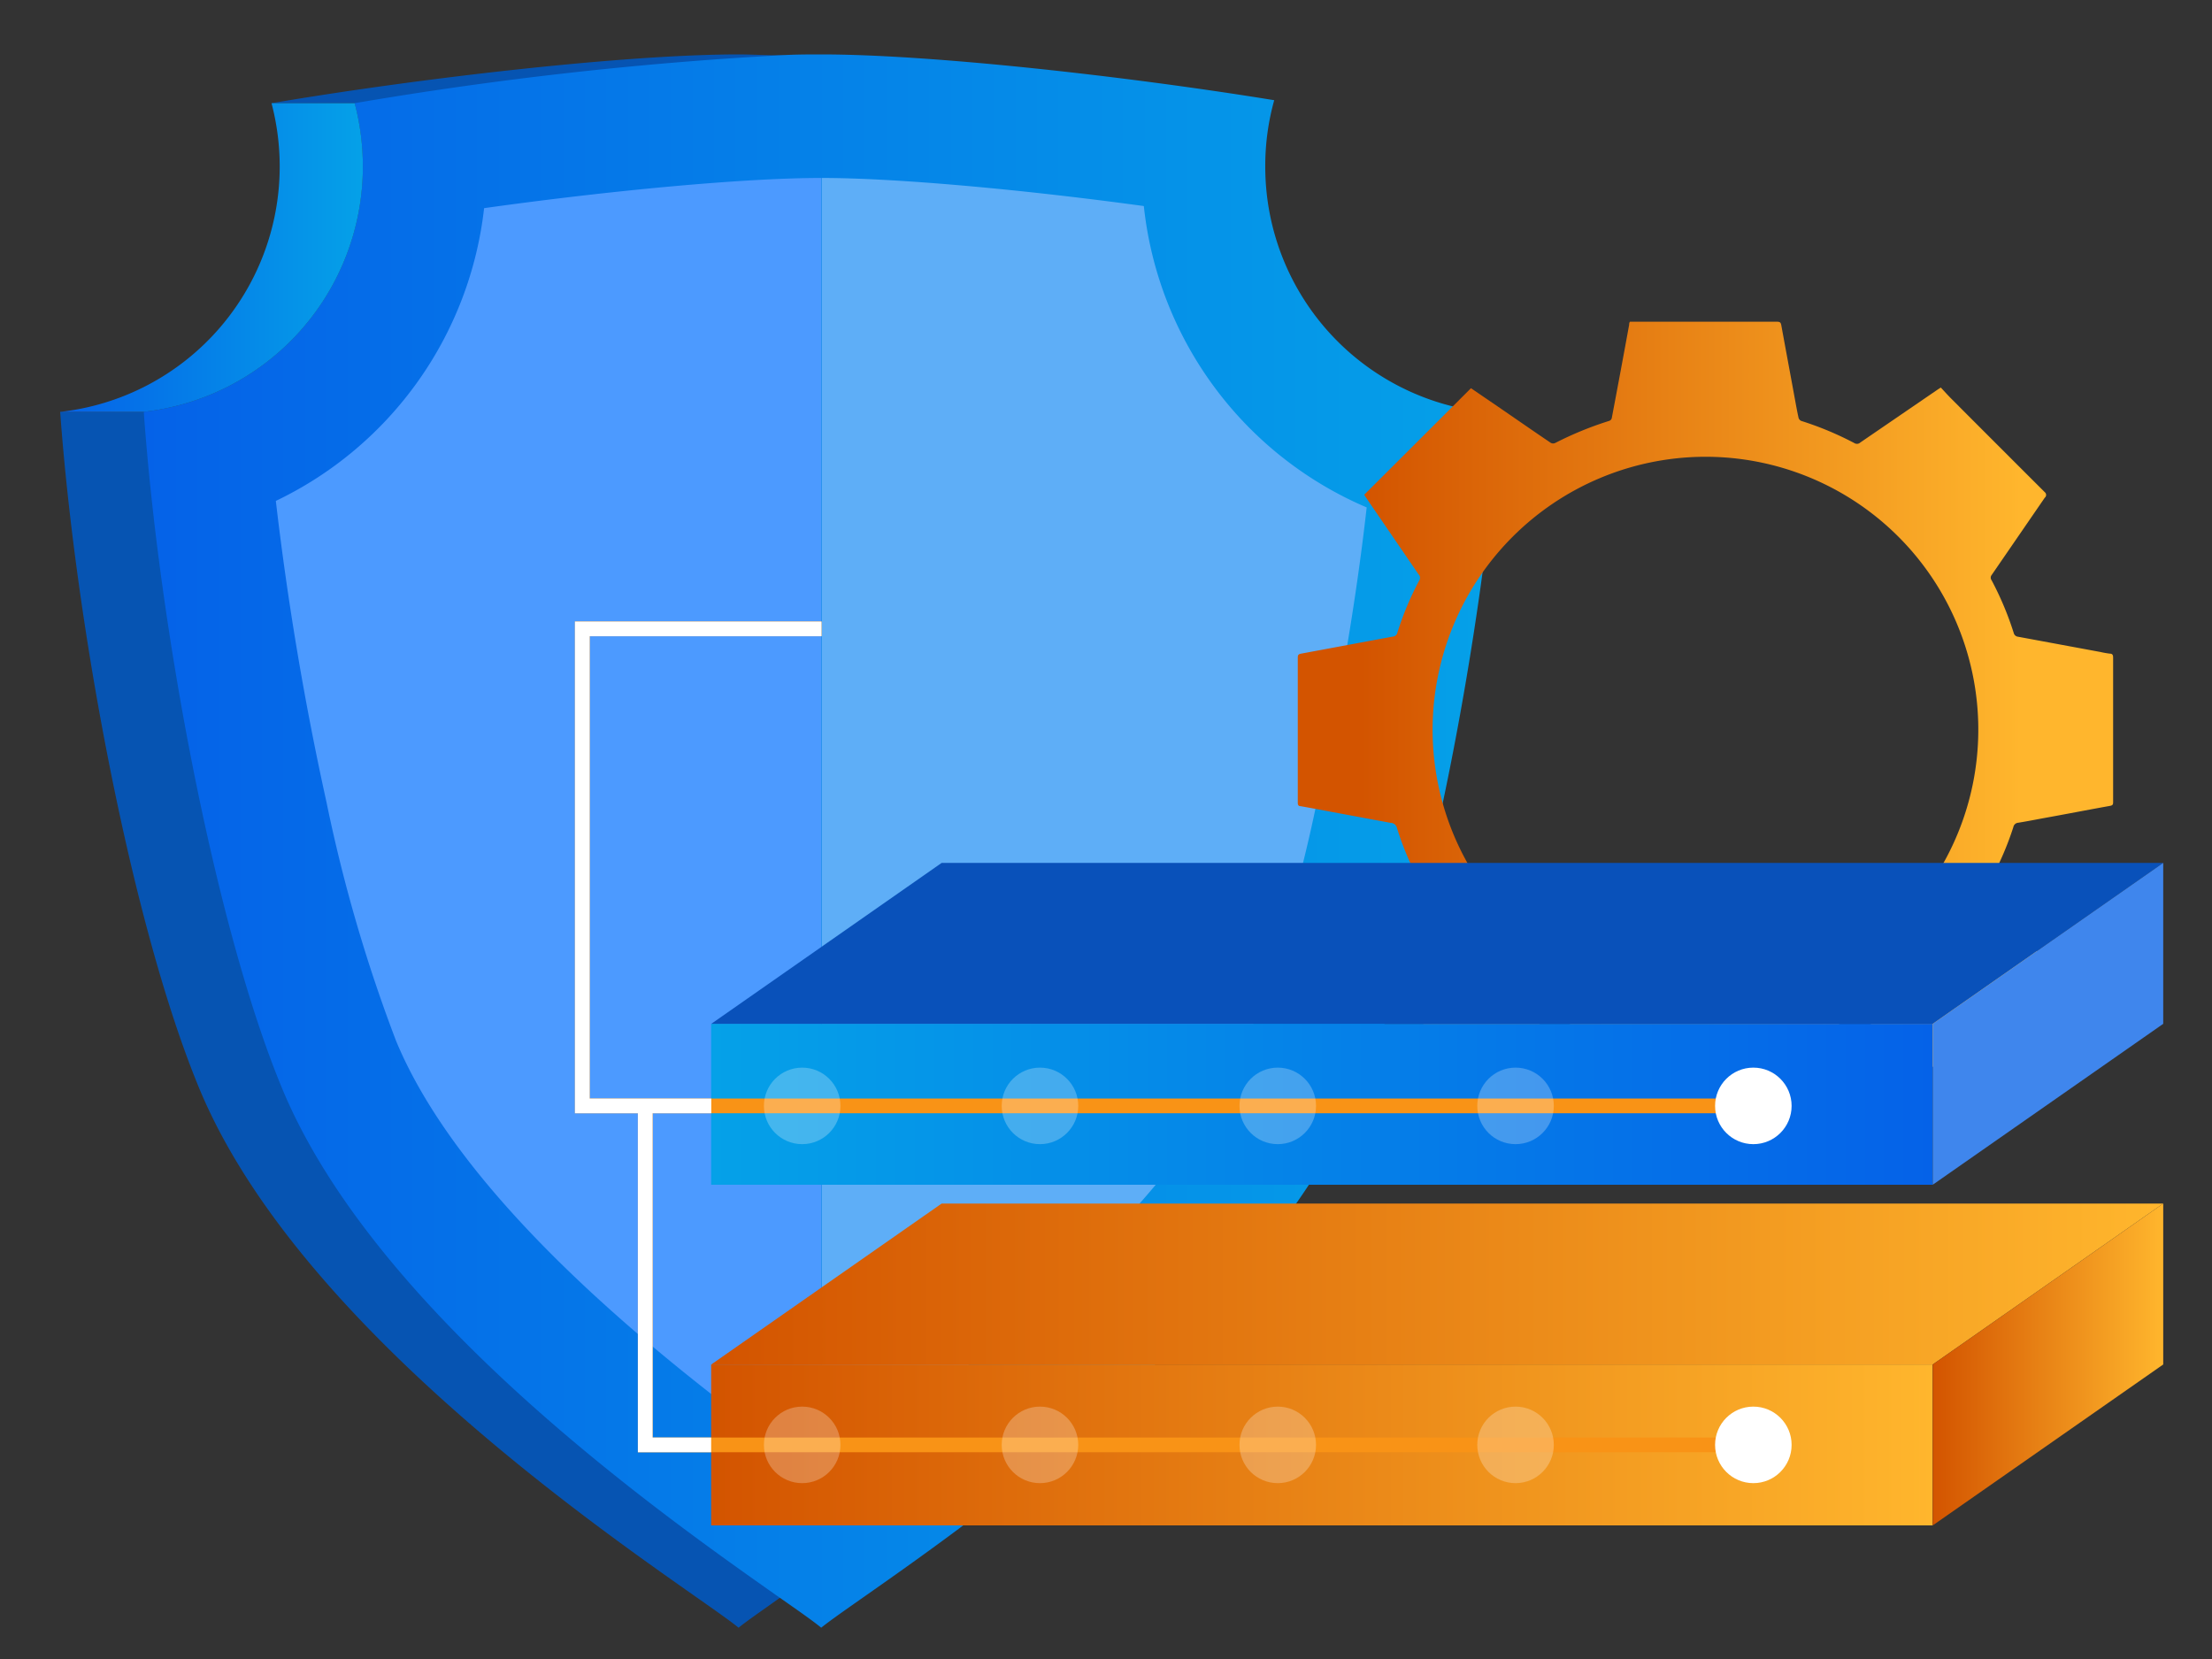
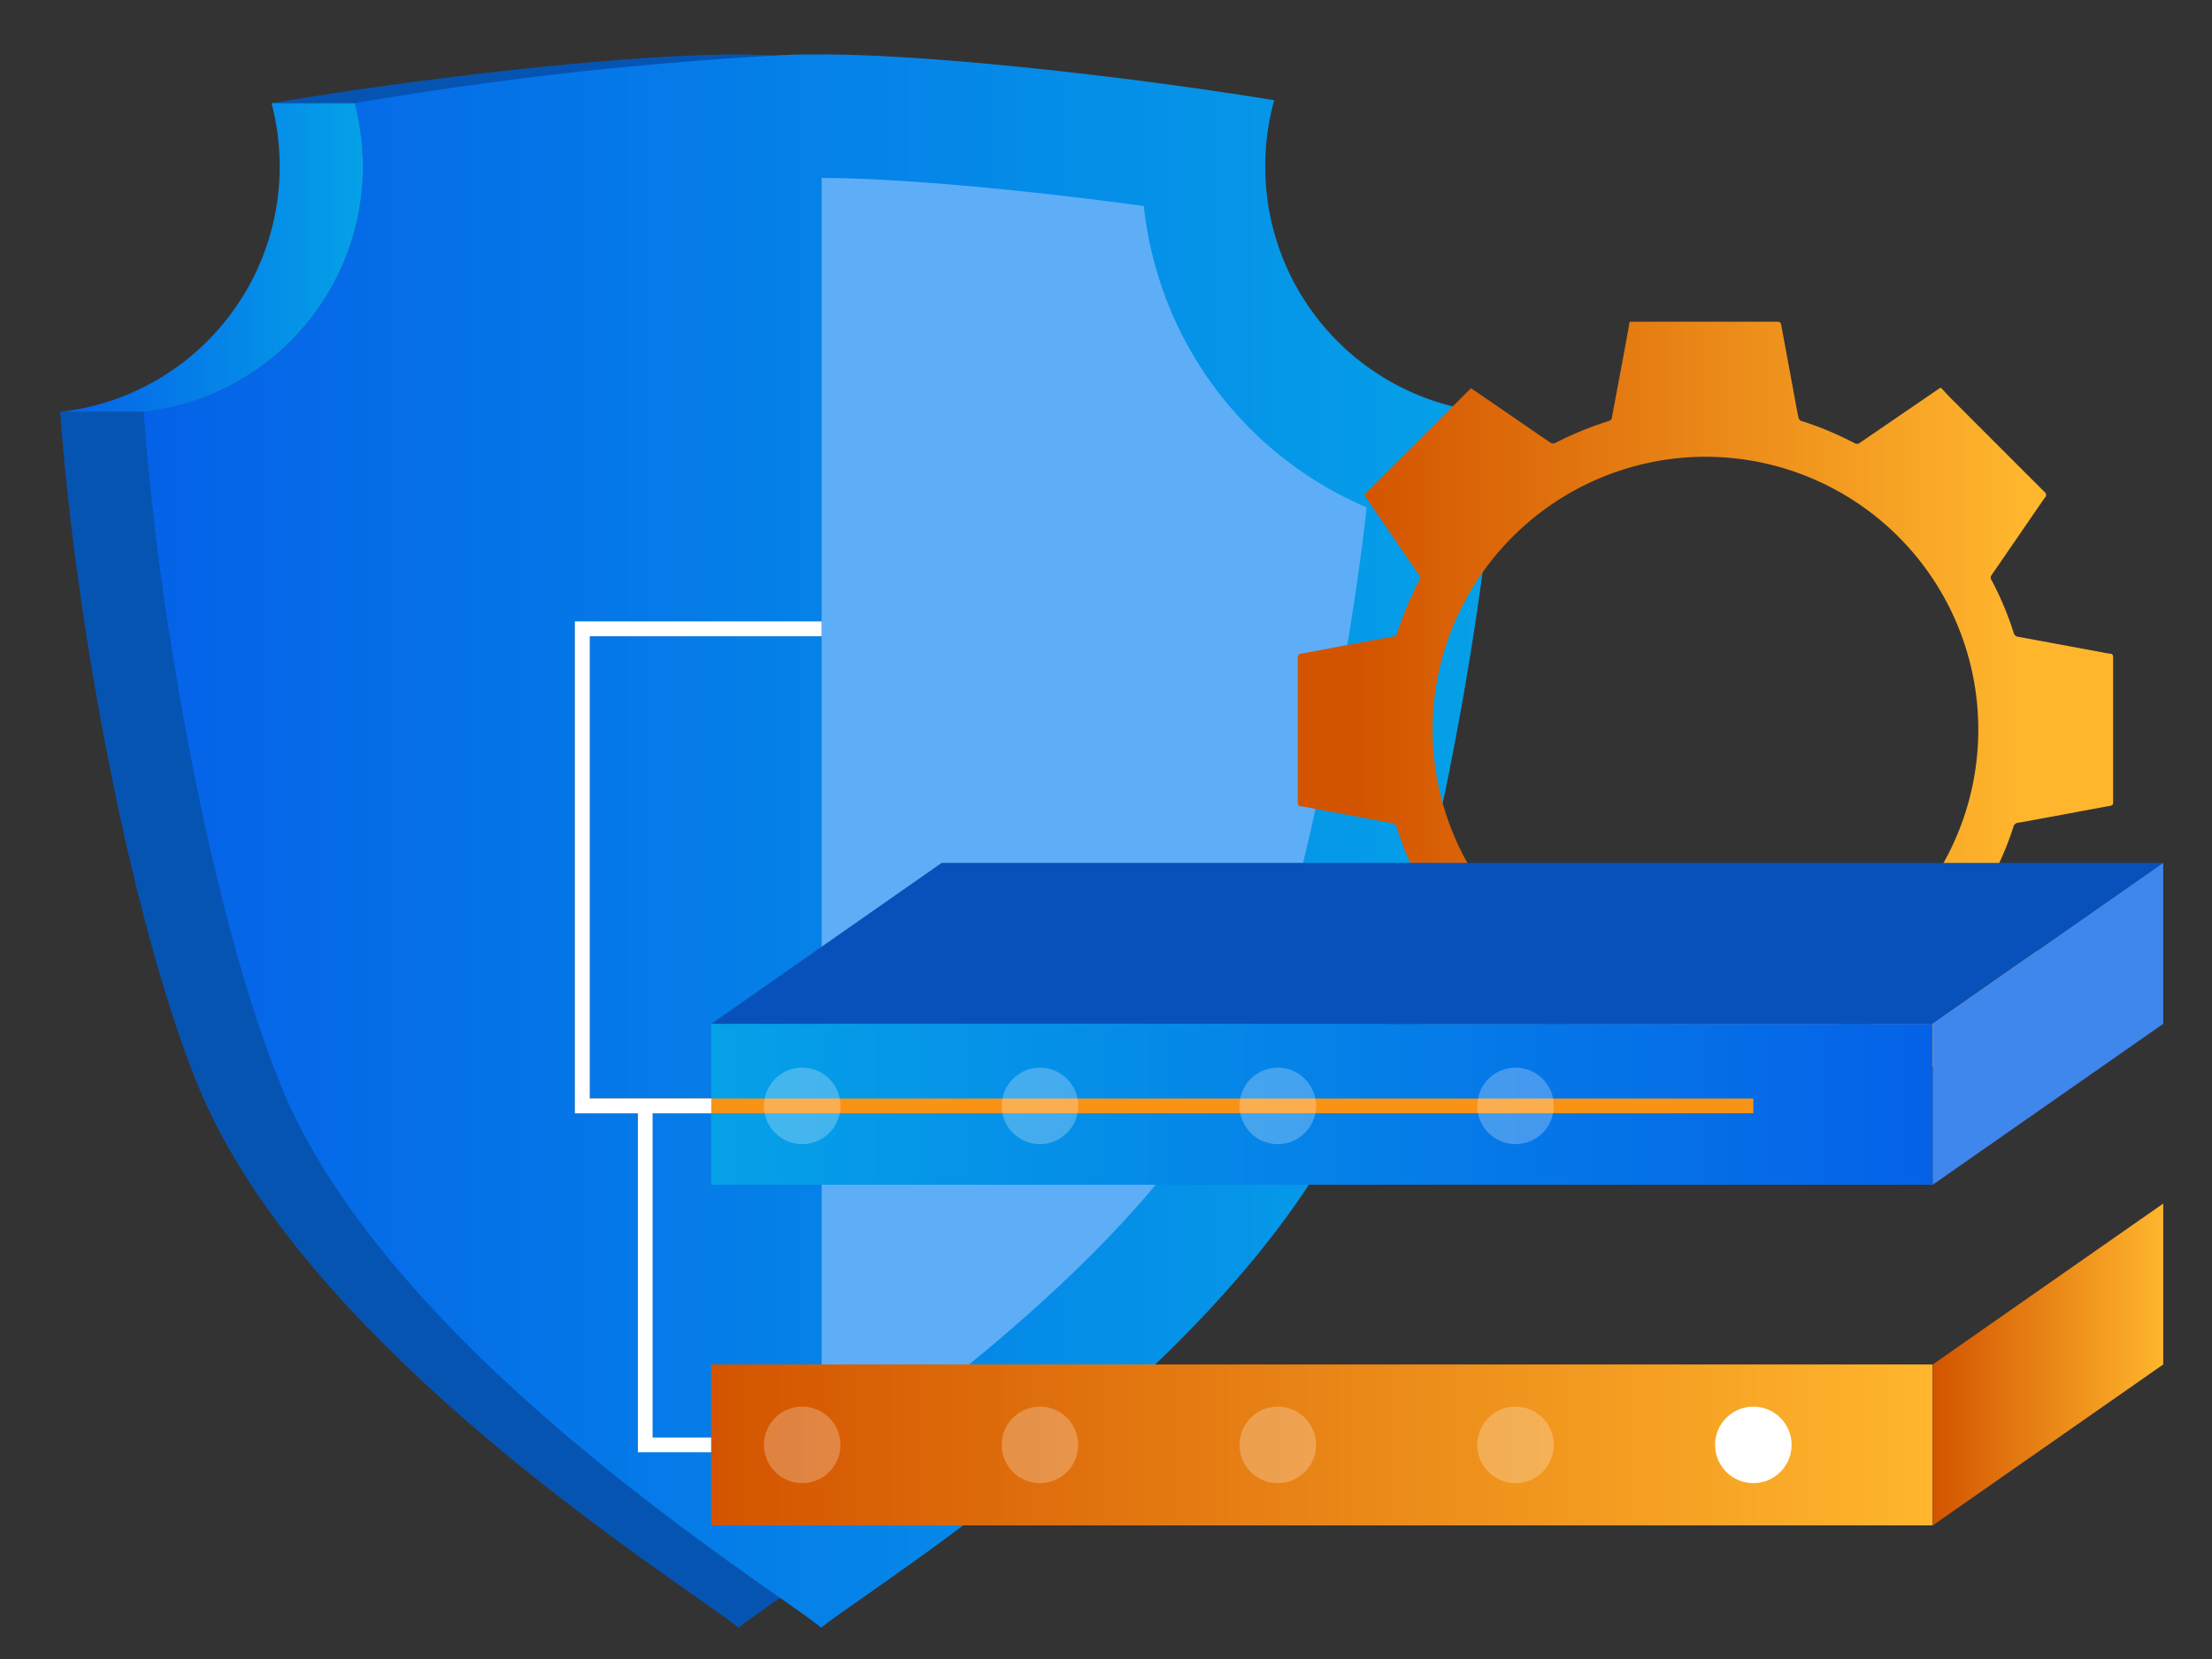
<svg xmlns="http://www.w3.org/2000/svg" xmlns:xlink="http://www.w3.org/1999/xlink" id="Layer_1" data-name="Layer 1" viewBox="0 0 200 150">
  <rect x="0" y="0" width="200" height="150" fill="#333333" stroke="none" />
  <defs>
    <style>.cls-1{fill:#0654b2;}.cls-2{fill:url(#linear-gradient);}.cls-3{fill:#5eaef7;}.cls-4{fill:#4c9aff;}.cls-5{fill:url(#linear-gradient-2);}.cls-6{fill:url(#linear-gradient-3);}.cls-7{fill:url(#linear-gradient-4);}.cls-8{fill:url(#linear-gradient-5);}.cls-9{fill:url(#linear-gradient-6);}.cls-10{fill:url(#linear-gradient-7);}.cls-11{fill:#0951ba;}.cls-12{fill:#3f86ed;}.cls-13,.cls-16{fill:none;stroke-miterlimit:10;stroke-width:1.33px;}.cls-13{stroke:#f99316;}.cls-14,.cls-15{fill:#fff;}.cls-15{opacity:0.25;}.cls-16{stroke:#fff;}</style>
    <linearGradient id="linear-gradient" x1="13.96" y1="76.05" x2="136.61" y2="76.05" gradientTransform="matrix(-1, 0, 0, 1, 149.57, 0)" gradientUnits="userSpaceOnUse">
      <stop offset="0" stop-color="#05a1e8" />
      <stop offset="1" stop-color="#0562e8" />
    </linearGradient>
    <linearGradient id="linear-gradient-2" x1="116.76" y1="23.29" x2="144.14" y2="23.29" xlink:href="#linear-gradient" />
    <linearGradient id="linear-gradient-3" x1="123.05" y1="65.99" x2="182.82" y2="65.99" gradientUnits="userSpaceOnUse">
      <stop offset="0" stop-color="#d35400" />
      <stop offset="1" stop-color="#ffb62d" />
    </linearGradient>
    <linearGradient id="linear-gradient-4" x1="64.3" y1="130.64" x2="174.74" y2="130.64" xlink:href="#linear-gradient-3" />
    <linearGradient id="linear-gradient-5" x1="64.31" y1="116.09" x2="195.59" y2="116.09" xlink:href="#linear-gradient-3" />
    <linearGradient id="linear-gradient-6" x1="174.75" y1="123.37" x2="195.59" y2="123.37" xlink:href="#linear-gradient-3" />
    <linearGradient id="linear-gradient-7" x1="64.3" y1="99.84" x2="174.74" y2="99.84" gradientTransform="matrix(1, 0, 0, 1, 0, 0)" xlink:href="#linear-gradient" />
  </defs>
  <path class="cls-1" d="M5.44,37.24C6.88,57,12,83.87,18,98.37c9.92,24,44.24,45.08,48.78,48.8.67-.55,2-1.47,3.76-2.72,10.35-7.26,36.57-25.61,45-46.08,6-14.47,11.07-41.29,12.53-61A22.34,22.34,0,0,1,107.68,9.11,334.55,334.55,0,0,0,70.52,5c-1.35,0-2.61-.08-3.76-.08C56.65,4.92,38.31,7,24.55,9.33h7.52a22.56,22.56,0,0,1,.74,5.73A22.32,22.32,0,0,1,13,37.24Z" />
  <path class="cls-2" d="M13,37.24C14.4,57,19.49,83.87,25.49,98.37c8.47,20.47,34.69,38.82,45,46.08,1.79,1.25,3.1,2.17,3.76,2.72,4.56-3.72,38.88-24.81,48.8-48.8,6-14.47,11.07-41.29,12.53-61A22.32,22.32,0,0,1,114.4,15.06a22,22,0,0,1,.81-6C101.6,6.85,84.08,4.92,74.28,4.92c-1.15,0-2.41,0-3.76.08A337.46,337.46,0,0,0,32.07,9.33a22.56,22.56,0,0,1,.74,5.73A22.32,22.32,0,0,1,13,37.24Z" />
  <path class="cls-3" d="M74.29,16.09c6.58,0,17.86,1,29.13,2.54a33.48,33.48,0,0,0,20.15,27.25c-1,8.88-2.65,18.22-4.51,26.65a138.54,138.54,0,0,1-6.3,21.58c-6.6,16-27.88,31.83-38.47,39.33l0,0V16.09Z" />
-   <path class="cls-4" d="M43.77,18.82c11.65-1.63,23.63-2.73,30.48-2.73V133.42c-10.6-7.52-31.84-23.36-38.44-39.31a139,139,0,0,1-6.29-21.58,273.36,273.36,0,0,1-4.58-27.24A33.49,33.49,0,0,0,43.77,18.82Z" />
  <path class="cls-5" d="M5.44,37.24H13A22.32,22.32,0,0,0,32.81,15.06a22.56,22.56,0,0,0-.74-5.73H24.55a22.56,22.56,0,0,1,.74,5.73A22.32,22.32,0,0,1,5.44,37.24Z" />
  <path class="cls-6" d="M147.37,102.89c-.15-.78-.3-1.55-.44-2.33-.32-1.71-.63-3.41-1-5.12-.07-.42-.14-.84-.24-1.26a.39.39,0,0,0-.19-.24,29.78,29.78,0,0,1-4.92-2,.47.47,0,0,0-.4,0c-2.34,1.59-4.67,3.2-7,4.8l-.21.14-9.69-9.68c.34-.51.72-1.06,1.09-1.6q1.9-2.79,3.83-5.57a.43.43,0,0,0,.05-.52,26.16,26.16,0,0,1-1.94-4.64.59.59,0,0,0-.57-.47L121,73.52c-1.13-.21-2.27-.43-3.41-.63-.21,0-.25-.14-.25-.32q0-6.57,0-13.13c0-.24.09-.3.3-.34l8.28-1.54a.45.45,0,0,0,.42-.34,27.3,27.3,0,0,1,2-4.77.44.44,0,0,0-.08-.52l-4.79-7-.12-.2L133,35.1l2.46,1.68c1.59,1.09,3.17,2.19,4.77,3.27a.45.45,0,0,0,.39,0,31.12,31.12,0,0,1,4.89-2,.35.35,0,0,0,.22-.25q.8-4.21,1.57-8.43c0-.09,0-.17.07-.28h.32c4.35,0,8.69,0,13,0,.27,0,.33.1.37.33.41,2.25.83,4.49,1.24,6.73.1.55.2,1.1.32,1.64a.44.44,0,0,0,.25.27,29,29,0,0,1,4.79,2,.44.44,0,0,0,.54-.05l7-4.79.28-.18c.31.33.61.67.94,1q4.22,4.23,8.46,8.46a.32.32,0,0,1,0,.5l-4.81,7a.38.38,0,0,0,0,.46,28.29,28.29,0,0,1,2,4.76.45.45,0,0,0,.39.35l7.45,1.38a8.41,8.41,0,0,0,.85.15c.26,0,.3.15.3.38V66c0,2.16,0,4.31,0,6.47,0,.24,0,.35-.32.4-2,.36-4,.75-6.06,1.12-.74.14-1.47.28-2.21.4a.48.48,0,0,0-.43.39,27.7,27.7,0,0,1-2,4.68.47.47,0,0,0,.05.57c1.59,2.31,3.17,4.63,4.77,6.94.14.19.14.3,0,.48l-9.27,9.27-.19.17-1.95-1.33-5.3-3.65a.39.39,0,0,0-.46,0,27.59,27.59,0,0,1-4.8,2,.37.37,0,0,0-.29.32c-.39,2.15-.79,4.29-1.19,6.44l-.42,2.22ZM129.53,66A24.67,24.67,0,1,0,154,41.3,24.7,24.7,0,0,0,129.53,66Z" />
  <rect class="cls-7" x="64.3" y="123.37" width="110.44" height="14.55" />
-   <polygon class="cls-8" points="174.75 123.37 64.31 123.37 85.14 108.82 195.59 108.82 174.75 123.37" />
  <polygon class="cls-9" points="195.59 123.37 174.75 137.92 174.75 123.37 195.59 108.82 195.59 123.37" />
  <rect class="cls-10" x="64.3" y="92.57" width="110.44" height="14.55" />
  <polygon class="cls-11" points="174.75 92.57 64.31 92.57 85.14 78.02 195.59 78.02 174.75 92.57" />
  <polygon class="cls-12" points="195.59 92.57 174.75 107.12 174.75 92.57 195.59 78.02 195.59 92.57" />
  <polyline class="cls-13" points="158.53 99.99 52.65 99.99 52.65 56.86 74.28 56.86" />
-   <polyline class="cls-13" points="158.53 130.64 58.34 130.64 58.34 99.99" />
-   <circle class="cls-14" cx="158.53" cy="99.99" r="3.46" />
  <circle class="cls-14" cx="158.53" cy="130.64" r="3.46" />
  <circle class="cls-15" cx="137.03" cy="99.99" r="3.46" />
  <circle class="cls-15" cx="137.03" cy="130.64" r="3.46" />
  <circle class="cls-15" cx="115.53" cy="99.99" r="3.46" />
  <circle class="cls-15" cx="115.53" cy="130.64" r="3.46" />
  <circle class="cls-15" cx="94.03" cy="99.99" r="3.46" />
  <circle class="cls-15" cx="94.03" cy="130.64" r="3.46" />
  <circle class="cls-15" cx="72.53" cy="99.99" r="3.46" />
  <circle class="cls-15" cx="72.53" cy="130.64" r="3.46" />
  <polyline class="cls-16" points="64.31 99.99 52.65 99.99 52.65 56.86 74.28 56.86" />
  <polyline class="cls-16" points="64.3 130.64 58.34 130.64 58.34 99.99" />
</svg>